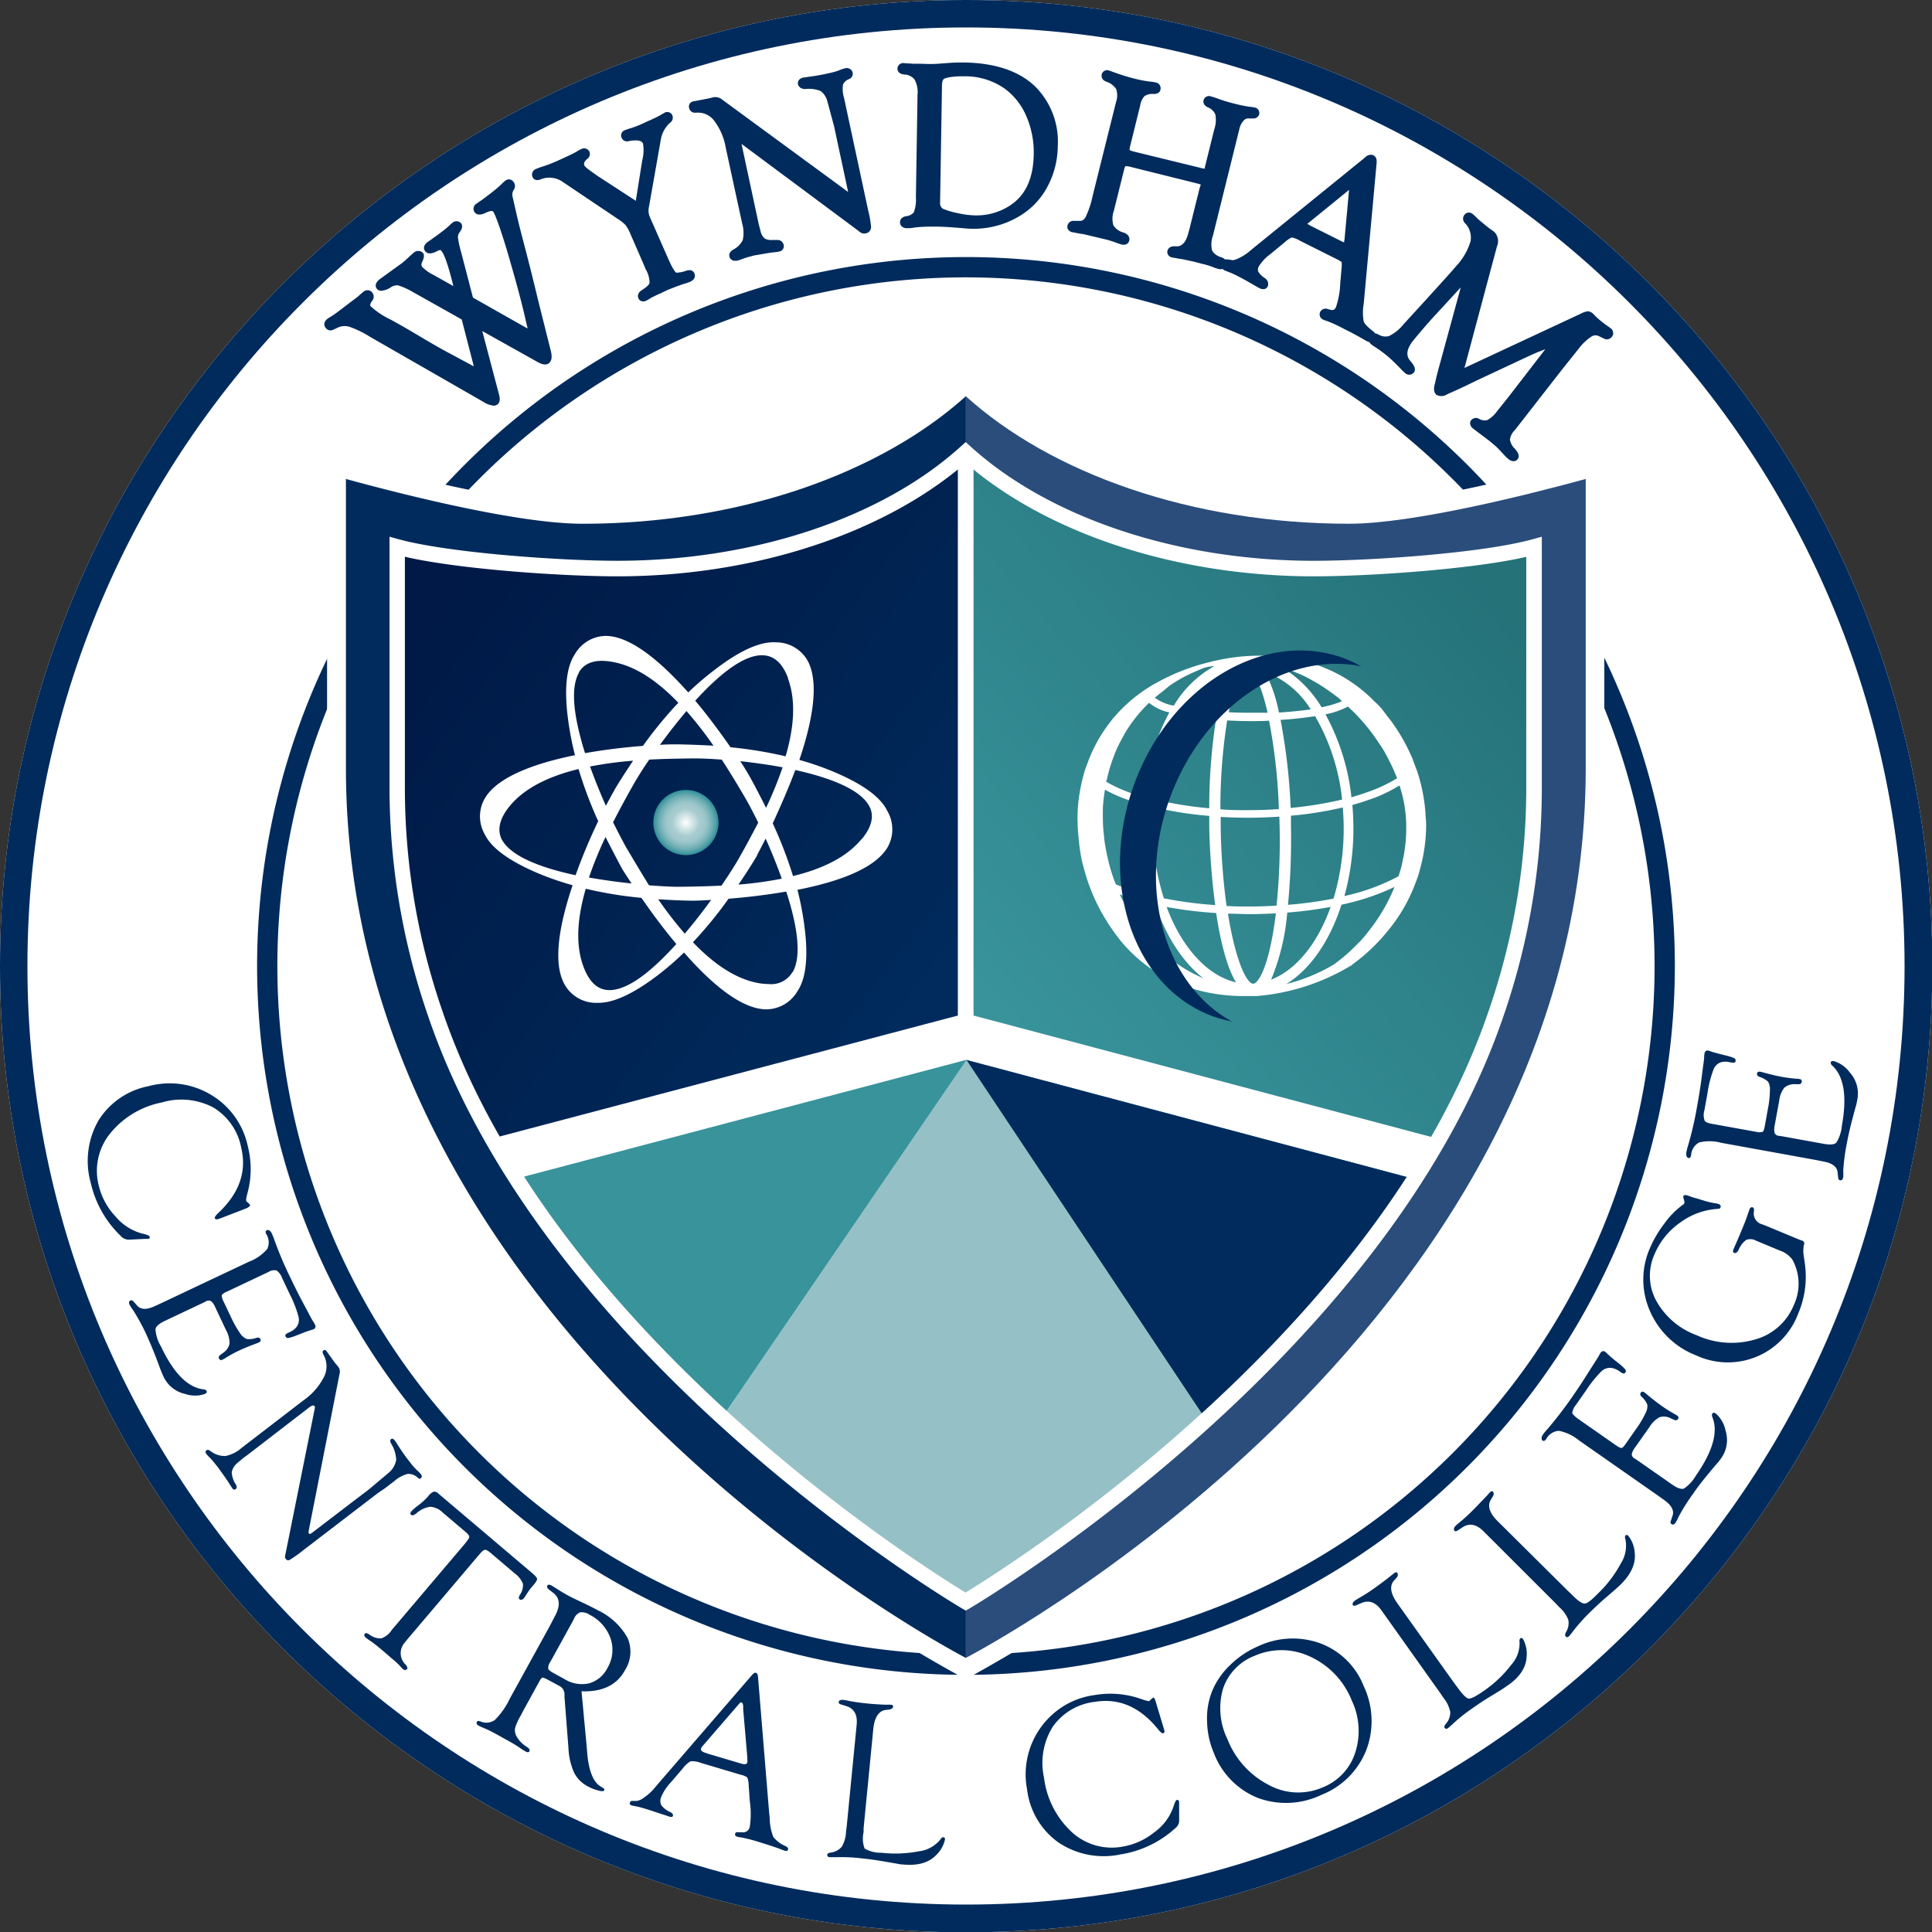
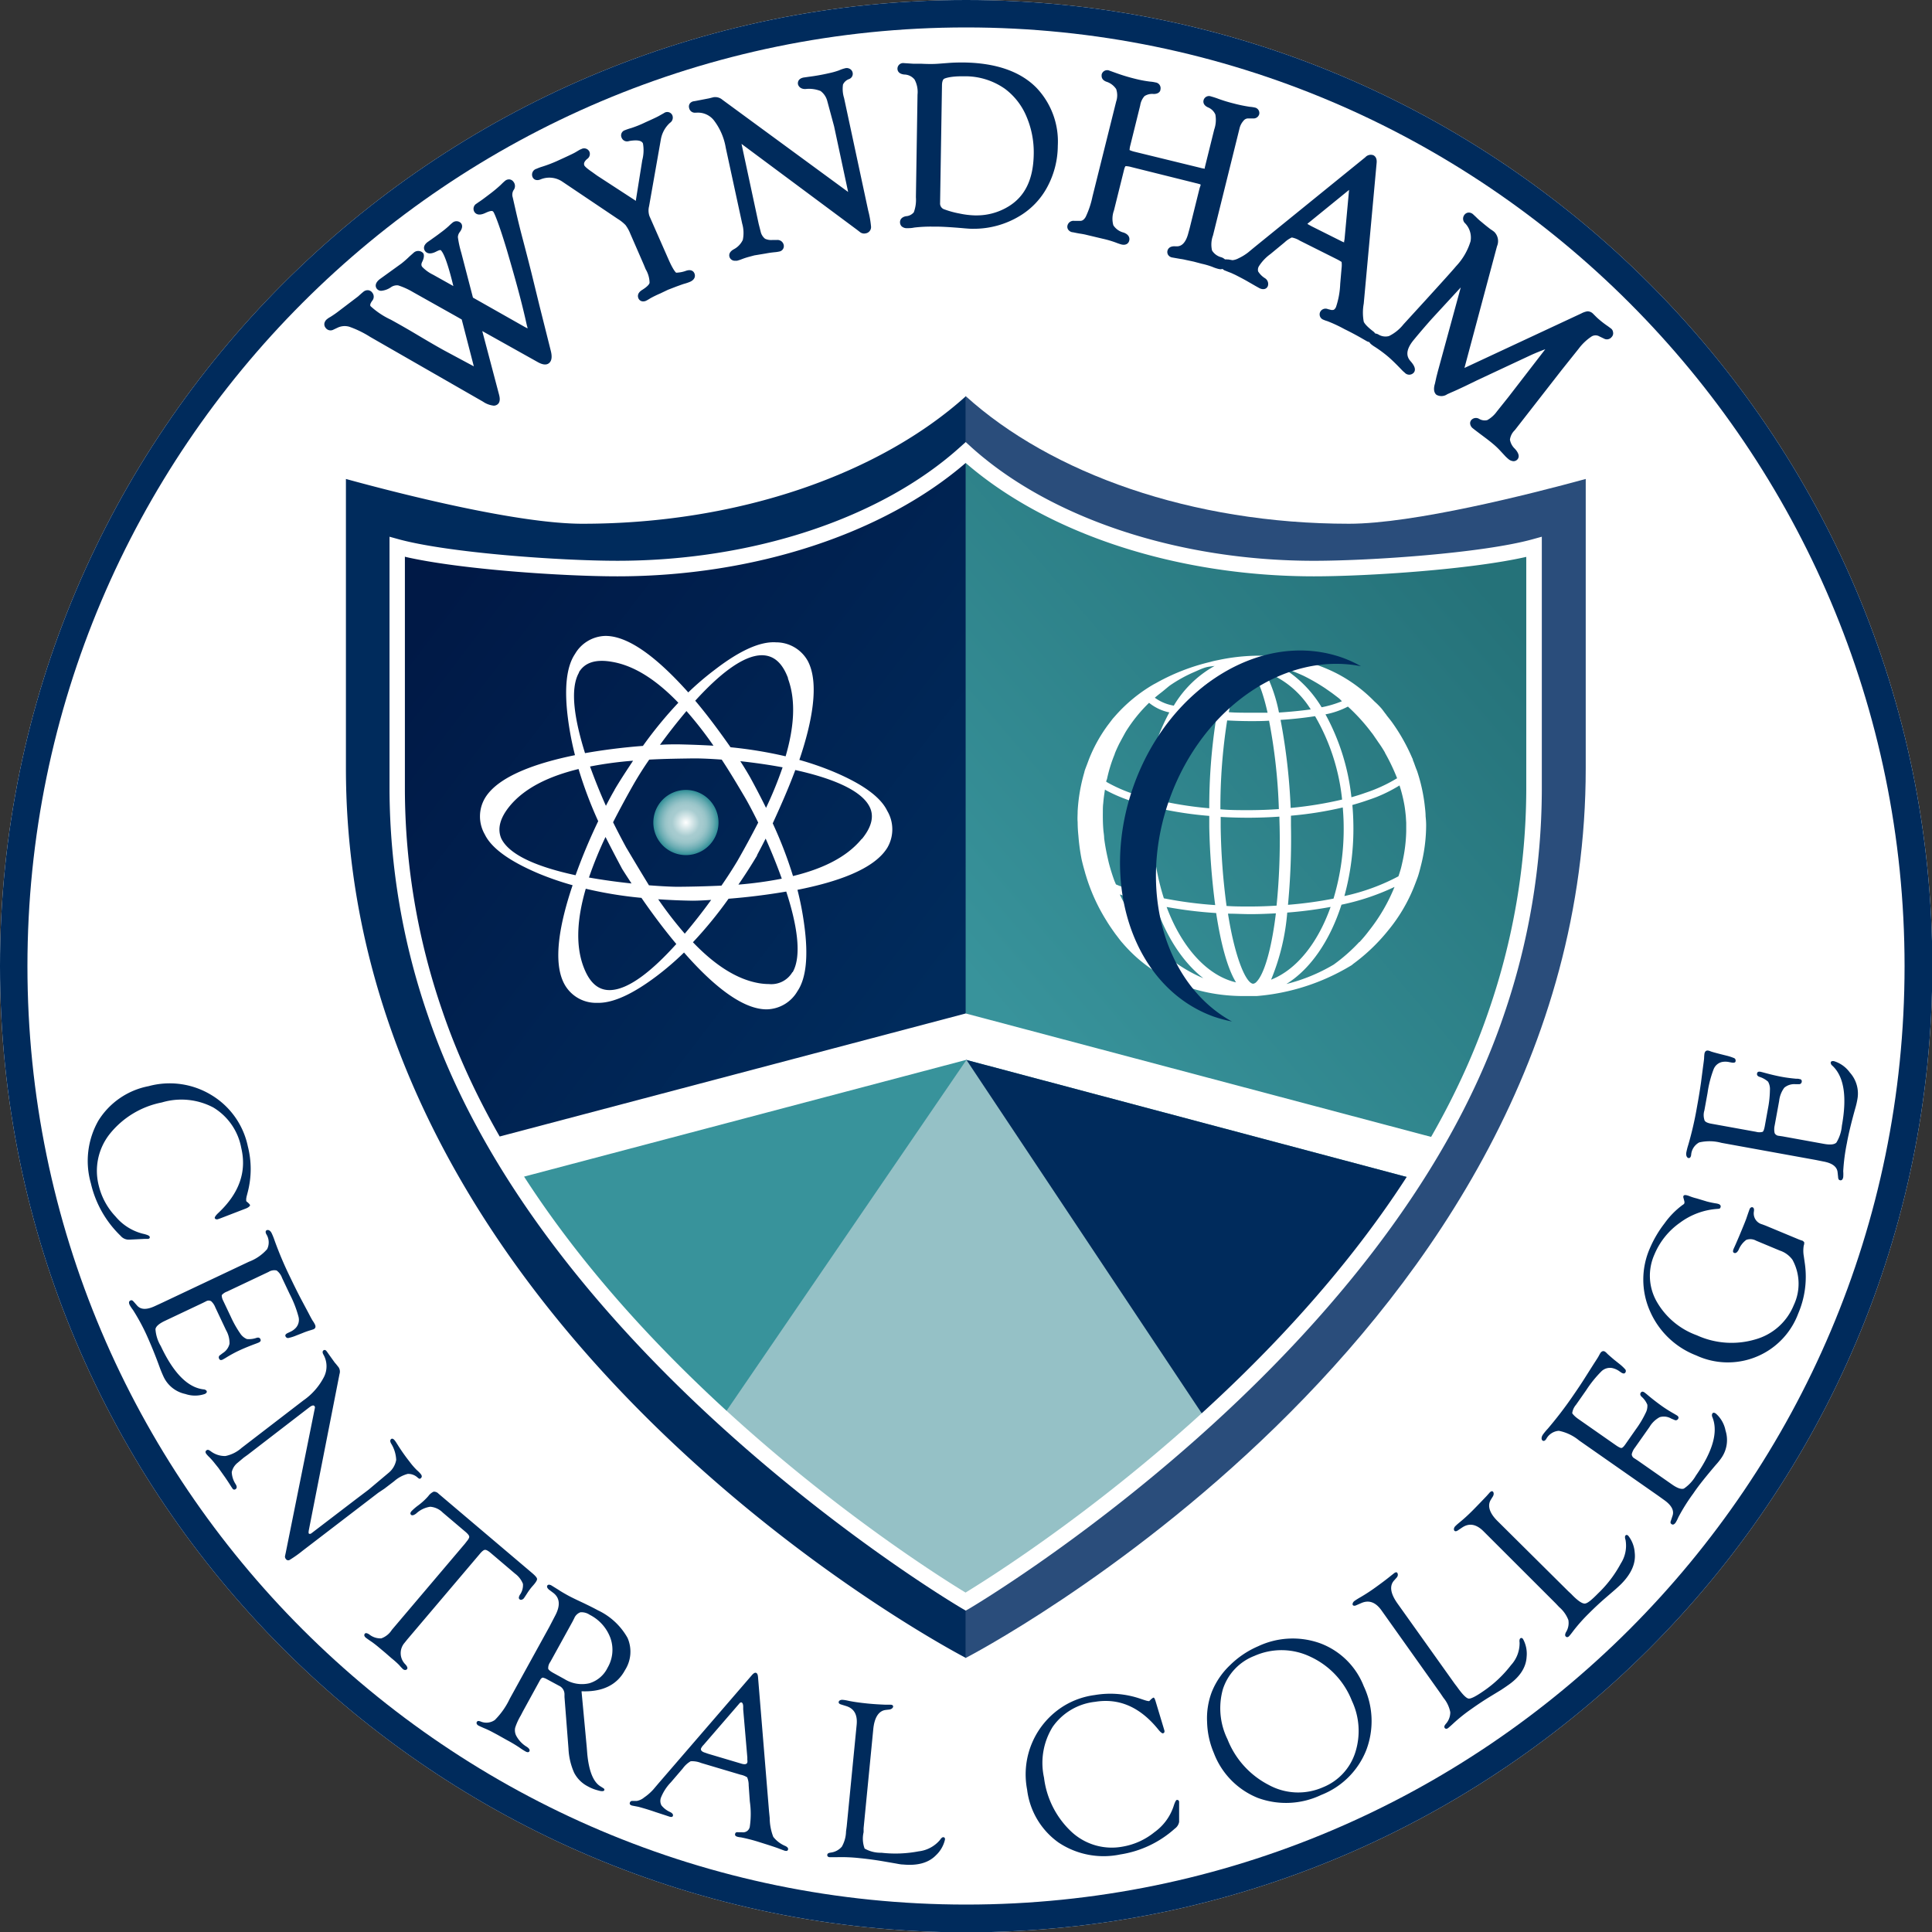
<svg xmlns="http://www.w3.org/2000/svg" width="140" height="140" fill="none">
  <rect width="100%" height="100%" fill="#333333" stroke="none" />
  <g clip-path="url(#clip0_7363_248)">
    <path d="M70.012 140.024C31.402 140.024 0 108.597 0 70.012S31.403 0 70.012 0c38.61 0 70.012 31.403 70.012 70.012 0 38.61-31.427 70.012-70.012 70.012z" fill="#fff" />
    <path d="M70.012 140.024C31.402 140.024 0 108.597 0 70.012S31.403 0 70.012 0c38.61 0 70.012 31.403 70.012 70.012 0 38.61-31.427 70.012-70.012 70.012zm0-138.036C32.5 1.988 1.988 32.499 1.988 70.012c0 37.513 30.511 68 68.024 68 37.513 0 68-30.511 68-68 0-37.488-30.511-68.024-68-68.024z" fill="#002B5C" />
-     <path d="M70.012 121.366a51.37 51.37 0 01-36.337-87.692 51.368 51.368 0 0187.691 36.338 51.405 51.405 0 01-51.354 51.354zm0-101.268a49.899 49.899 0 1049.885 49.914 49.936 49.936 0 00-49.885-49.914z" fill="#002B5C" />
    <path d="M69.978 121.66l-.622-.318a105.461 105.461 0 01-22.786-16.985C31.608 89.763 23.701 72.921 23.701 55.662V32.945l1.7.46c3.524.98 12.24 3.202 16.802 3.202 10.659 0 20.705-3.324 26.87-8.9l.905-.818.9.817c6.165 5.587 16.211 8.901 26.875 8.901 4.578 0 13.273-2.237 16.798-3.202l1.704-.46v22.717c0 14.84-5.621 28.999-16.7 42.081a105.67 105.67 0 01-28.96 23.599l-.617.318zM26.404 36.47v19.202c0 20.867 11.995 36.95 22.056 46.766a106.475 106.475 0 0021.542 16.186c3.011-1.669 16.441-9.513 27.53-22.61 10.654-12.587 16.059-26.158 16.059-40.342V36.46c-4.67 1.224-11.628 2.84-15.809 2.84-10.815 0-21.087-3.275-27.775-8.813-6.692 5.538-16.964 8.813-27.774 8.813-4.216 0-11.168-1.601-15.839-2.84l.01.01z" fill="#fff" />
    <path d="M39.094 22.159l-.582-2.38c-.123-.49-.324-1.282-.593-2.306a60.757 60.757 0 01-.524-2.11l-.24-1.057a.65.65 0 01.054-.519.49.49 0 000-.612.405.405 0 00-.328-.177.46.46 0 00-.274.099 3.99 3.99 0 00-.308.288 10.04 10.04 0 01-.843.7c-.347.265-.602.456-.788.573l-.137.098a.43.43 0 00-.132.632c.147.186.401.22.773.044.49-.23.54-.127.583-.074.044.054.333.632.98 2.781.489 1.675.979 3.383 1.36 5.068.054.244.093.416.118.49.024.073 0 .073.024.102-.083-.04-.2-.098-.357-.19l-3.608-2.043-.847-3.255a7.385 7.385 0 01-.245-1.126.646.646 0 01.132-.363c.245-.323.186-.533.098-.646a.446.446 0 00-.607-.049 3.477 3.477 0 00-.274.245 6.714 6.714 0 01-.603.49c-.25.195-.49.357-.67.489l-.274.191c-.392.303-.235.578-.177.656.157.196.421.225.789.04.367-.187.347-.113.416-.025.156.205.43.813.842 2.516l-1.469-.822a2.76 2.76 0 01-.783-.563c-.06-.079-.103-.181 0-.382.102-.2.176-.49.054-.632a.49.49 0 00-.696 0l-.288.255c-.183.18-.376.35-.578.509l-1.567 1.131c-.411.318-.299.583-.235.676a.392.392 0 00.343.171 1.47 1.47 0 00.7-.26.758.758 0 01.519-.132c.378.122.74.286 1.082.49l3.148 1.767.377.216.876 3.393-.377-.201-1.723-.925c-.353-.191-.98-.549-1.9-1.097a60.694 60.694 0 00-2.012-1.156 5.79 5.79 0 01-1.469-.979c-.073-.098.025-.269.128-.406a.456.456 0 000-.568.421.421 0 00-.343-.186.49.49 0 00-.304.113c-.049.039-.186.156-.391.342l-1.366 1.038c-.21.164-.43.316-.656.456a1.178 1.178 0 00-.201.132.533.533 0 00-.206.284.407.407 0 00.084.367.435.435 0 00.563.127l.313-.147c.262-.121.56-.144.837-.063a7.342 7.342 0 011.508.734l8.181 4.695c.23.16.496.258.774.29a.45.45 0 00.26-.08c.273-.185.16-.592.127-.724l-1.215-4.602 4.035 2.257c.357.196.612.21.788.078.264-.2.215-.592.152-.866l-.828-3.3zm10.63-2.541a2.182 2.182 0 01-.632.137.226.226 0 01-.103 0s-.171-.117-.519-.896l-1.405-3.192a1.243 1.243 0 01-.03-.724l.853-4.838a2.11 2.11 0 01.66-1.204.45.45 0 00.172-.548.402.402 0 00-.607-.157l-.392.22c-.122.069-.445.22-.95.446a7.93 7.93 0 01-1.038.42 4.137 4.137 0 00-.45.153.392.392 0 00-.24.538.422.422 0 00.534.25c.16-.032.325-.048.49-.049.425 0 .489.162.523.215.073.405.056.822-.049 1.22l-.46 2.883v.064l-2.806-1.826-.381-.274c-.49-.333-.554-.46-.558-.49-.005-.03-.089-.191.21-.446a.436.436 0 00.166-.528.423.423 0 00-.607-.177c-.049 0-.186.093-.406.22-.132.079-.49.25-1.376.652a9.8 9.8 0 01-1.023.387 3.566 3.566 0 00-.421.156.44.44 0 00-.289.598c.093.21.323.289.607.161a1.677 1.677 0 011.528.157l4.034 2.712c.207.126.398.277.568.45.14.19.256.398.343.617l.979 2.248.137.333c.178.296.276.633.284.979 0 .064-.088.245-.544.529-.372.235-.308.49-.264.602a.368.368 0 00.343.225.49.49 0 00.215-.049 3.16 3.16 0 00.304-.176c.232-.128.47-.244.715-.348l.563-.269.607-.235c.245-.088.43-.157.558-.196a3.36 3.36 0 00.435-.147c.363-.161.402-.426.314-.622-.088-.195-.294-.279-.593-.18zM61.165 7.104a2.209 2.209 0 01-.078-.98.773.773 0 01.445-.396.406.406 0 00.03-.747.44.44 0 00-.333-.031 2.45 2.45 0 00-.426.147 5.383 5.383 0 01-.749.21 14.81 14.81 0 01-1.469.26l-.367.053c-.45.098-.406.431-.392.49.015.059.108.343.53.343.374-.046.754.003 1.105.142.244.182.417.443.49.74l.49 1.815 1.018 4.76-9.102-6.674a.803.803 0 00-.656-.19l-.308.078-.98.19-.151.025a.435.435 0 00-.27.157.386.386 0 00-.053.337.421.421 0 00.455.333h.064a1.469 1.469 0 011.273.554c.446.583.741 1.268.861 1.992l1.19 5.494c.111.383.126.788.044 1.18-.142.298-.38.54-.675.69-.314.186-.333.392-.29.538a.401.401 0 00.402.28h.142c.11-.028.218-.062.323-.103.186-.073.376-.135.568-.186l.363-.098.832-.138c.23-.044.462-.077.695-.097.092-.01.184-.024.274-.044a.397.397 0 00.328-.49.456.456 0 00-.49-.348h-.323a1.062 1.062 0 01-.533-.088.906.906 0 01-.323-.524l-.142-.553-1.244-5.797 8.377 6.228.24.186a.49.49 0 00.377.069.46.46 0 00.392-.49 7.104 7.104 0 00-.206-1.165l-1.748-8.152zm8.72-2.575h-.26c-.303 0-.587.01-.852.03l-.768.058c-.304.024-.725.03-1.273 0h-.563l-.68-.044a.41.41 0 00-.456.401c0 .113.044.377.49.426a.98.98 0 01.749.363c.18.334.254.714.215 1.091l-.117 7.437c.028.371-.023.743-.152 1.092a.792.792 0 01-.568.284c-.387.079-.431.323-.431.421a.423.423 0 00.113.309.563.563 0 00.426.137c.122 0 .288 0 .49-.044.414-.048.83-.071 1.248-.069h.254c.544 0 1.18.044 1.905.103.367.034.626.054.773.054h.118a6.408 6.408 0 003.349-.93 5.434 5.434 0 002.007-2.12 6.366 6.366 0 00.75-2.967 5.641 5.641 0 00-1.543-4.196c-1.15-1.175-2.908-1.797-5.224-1.836zm-1.763 10.183l.137-8.494c0-.348.088-.45.128-.49.039-.039.406-.2 1.331-.2h.177a4.99 4.99 0 012.937.915 4.818 4.818 0 011.533 1.959 6.59 6.59 0 01.543 2.78c-.03 1.822-.636 3.065-1.856 3.795a4.407 4.407 0 01-2.33.631h-.088a6.158 6.158 0 01-1.111-.137 6.495 6.495 0 01-1.073-.293.446.446 0 01-.328-.466zm48.764 9.352a.38.38 0 00-.176-.28l-.196-.146a6.601 6.601 0 01-.641-.49c-.079-.064-.137-.122-.181-.162l-.275-.274a.562.562 0 00-.391-.152c-.153.027-.3.078-.436.152l-8.323 3.883-.147.068 2.306-8.622.054-.2a.942.942 0 00-.201-1.038 2.754 2.754 0 00-.269-.191 15 15 0 01-.651-.524 4.2 4.2 0 01-.402-.362l-.215-.201a.491.491 0 00-.304-.123.407.407 0 00-.318.162.454.454 0 00.059.627 1.497 1.497 0 01.382 1.297 4.562 4.562 0 01-1.048 1.802c-.289.348-1.009 1.14-2.198 2.448l-1.611 1.762c-.284.359-.643.65-1.053.852a.978.978 0 01-.773-.117.59.59 0 00-.226-.069.637.637 0 00-.161-.166c-.49-.377-.637-.598-.67-.695a3.608 3.608 0 010-1.298l.934-10.193c.035-.353-.103-.49-.23-.563a.538.538 0 00-.592.147l-8.044 6.526-.45.372a3.611 3.611 0 01-.691.421c-.135.074-.283.12-.436.137L89 18.8h-.088a.457.457 0 00-.142 0 .79.79 0 00-.26-.156 1.111 1.111 0 01-.68-.49 1.9 1.9 0 01.068-1.092l1.92-7.745c.047-.209.147-.403.288-.563a.426.426 0 01.314-.172h.372a.426.426 0 00.455-.303.405.405 0 00-.338-.49 2.38 2.38 0 00-.338-.049 10.83 10.83 0 01-1.18-.244c-.366-.09-.727-.2-1.082-.328a6.072 6.072 0 00-.558-.182.406.406 0 00-.528.25c-.035.108-.069.367.308.543a.98.98 0 01.539.52 2.14 2.14 0 01-.084 1.091l-.68 2.742v.088a1.342 1.342 0 01-.304-.054l-4.749-1.16a2.026 2.026 0 01-.401-.132c.007-.126.028-.251.063-.372l.71-2.87c.037-.249.145-.482.314-.67.197-.123.43-.177.66-.152.368 0 .49-.2.49-.318a.42.42 0 00-.367-.52 2.29 2.29 0 00-.377-.058 8.51 8.51 0 01-1.053-.196 13.64 13.64 0 01-1.415-.426l-.49-.176a.411.411 0 00-.557.284c0 .083-.06.367.338.519.292.09.544.28.714.534.1.293.1.612 0 .905l-1.718 6.89c-.104.507-.268 1-.49 1.468-.147.254-.289.289-.396.289h-.431a.446.446 0 00-.49.323.373.373 0 00.04.299.462.462 0 00.303.2c.064 0 .24.05.534.098.2.03.362.059.49.093l1.194.284c.314.07.623.16.925.27.135.054.272.101.411.141.309.079.53-.049.578-.298.025-.118.03-.402-.411-.563a1.233 1.233 0 01-.744-.529 1.743 1.743 0 01.044-1.072l.73-2.938c.058-.235.112-.284.126-.274.133.006.265.027.392.064l4.715 1.175c.166.039.255.068.299.083.044.015 0 .122-.05.255l-.729 2.937-.088.318c-.245.98-.705.98-.857.98h-.068c-.436-.04-.549.19-.583.288a.397.397 0 00.034.323.435.435 0 00.3.196l.587.103c.125.016.25.039.372.069l.597.127.592.157c.257.055.508.129.754.22.144.063.293.114.446.152a.674.674 0 00.162.024.4.4 0 00.137-.024.628.628 0 00.166.117c.024 0 .176.074.45.172l.319.147c.303.156.568.293.793.42l.69.397.255.142c.284.142.519.064.607-.142a.489.489 0 00-.21-.582 1.529 1.529 0 01-.49-.49.49.49 0 01.068-.392c.217-.335.495-.627.818-.861l1.028-.848a1.96 1.96 0 01.524-.357 1.7 1.7 0 01.583.23l2.668 1.337c.274.137.347.21.357.196.02.152.02.307 0 .46l-.098 1.13a5.964 5.964 0 01-.308 1.695c-.103.205-.196.205-.24.205h-.098l-.25-.063a.436.436 0 00-.548.19.412.412 0 00.225.579c.092.04.187.075.284.102.429.167.846.361 1.249.583a20.29 20.29 0 011.331.71l.29.166a.677.677 0 00.175.06.58.58 0 00.162.18c.076.062.156.117.24.167.313.202.614.423.901.66.254.211.597.54 1.018.98.076.083.158.16.245.23a.437.437 0 00.651 0c.24-.284-.088-.67-.23-.832-.235-.265-.46-.72.25-1.567a51.992 51.992 0 011.307-1.523l2.081-2.257-1.665 6.1-.098.383-.108.49c-.044.141-.166.577.108.807a.735.735 0 00.784-.04l.303-.136c.26-.108.583-.26.979-.446l.886-.43 2.385-1.117 1.571-.734a16.9 16.9 0 01.98-.397l-2.674 3.466-.837 1.048c-.183.256-.42.469-.695.622a.785.785 0 01-.583-.088.45.45 0 00-.568.078.355.355 0 00-.072.125c-.016.047-.021.096-.016.144a.492.492 0 00.206.343c.068.059.333.26.803.612.289.215.489.372.626.49.173.142.336.294.49.455l.455.49c.064.058.118.112.167.151a.643.643 0 00.396.177.384.384 0 00.289-.133c.24-.283-.088-.656-.196-.773a1.175 1.175 0 01-.352-.656 1.16 1.16 0 01.352-.686l3.398-4.362 1.239-1.552a3.76 3.76 0 01.935-.881.554.554 0 01.558 0l.328.157a.437.437 0 00.553-.103.396.396 0 00.108-.367zM97.43 17.34l-.03.157v.069l-.142-.06-2.218-1.11-.205-.113-.098-.059a1.45 1.45 0 01.132-.113l2.889-2.35-.328 3.58zM17.826 87.57l-1.865.719-.196.068h-.098a.157.157 0 01-.108-.097c0-.064.069-.187.27-.373 1.508-1.42 2.06-2.986 1.654-4.7a4.336 4.336 0 00-2.031-2.937 4.955 4.955 0 00-3.721-.363 6.41 6.41 0 00-3.785 2.292 4.304 4.304 0 00-.783 3.76 4.93 4.93 0 001.21 2.213 3.78 3.78 0 001.958 1.243c.326.072.497.146.514.22.024.084 0 .138-.123.162h-.279l-1.028.05h-.152a.763.763 0 01-.524-.275 7.677 7.677 0 01-2.154-3.804 5.905 5.905 0 01.539-4.534 5.498 5.498 0 013.647-2.507 5.812 5.812 0 014.553.647 5.698 5.698 0 012.634 3.71 6.641 6.641 0 010 3.296l-.093.362-.024.142v.147c0 .03.034.064.093.108s.176.166.186.21c.01.044-.098.167-.294.24zm1.64 4.596l-3.01 1.425a.887.887 0 00-.387.26c0 .068 0 .205.112.42l.544 1.146c.189.42.415.82.675 1.2.118.185.288.33.49.416.242.021.486-.01.715-.093.137-.034.225 0 .269.108.044.107 0 .176-.132.24l-.172.068c-.49.181-.95.367-1.346.558a9.588 9.588 0 00-.881.49l-.206.117c-.127.059-.21.04-.254-.058a.19.19 0 01.073-.27l.186-.142a1.089 1.089 0 00.49-.68 1.89 1.89 0 00-.25-.98l-.779-1.65a1.17 1.17 0 00-.303-.45.362.362 0 00-.357 0l-.245.123-2.752 1.302c-.42.2-.651.401-.68.602.03.433.162.853.386 1.224.92 1.959 1.954 3.005 3.1 3.138a.29.29 0 01.215.103c.049.093 0 .167-.127.23a2.183 2.183 0 01-1.41 0 2.255 2.255 0 01-1.587-1.273 9.475 9.475 0 01-.25-.597 33.197 33.197 0 00-.979-2.423 14.789 14.789 0 00-.979-1.797 2.858 2.858 0 01-.24-.363c-.073-.161-.058-.264.05-.318.107-.054.17 0 .269.113l.215.245c.27.313.7.323 1.297.044l.49-.226 6.316-2.986a3.3 3.3 0 001.327-.916 1.107 1.107 0 00-.064-1.087c-.069-.146-.059-.24.034-.284.093-.044.26 0 .367.24.075.16.14.323.196.49.326.906.702 1.794 1.126 2.659.29.607.554 1.14.794 1.596l.553 1.038c.147.288.245.46.284.523a2 2 0 01.171.284c.078.162.044.28-.098.348l-.18.059a5.684 5.684 0 00-.628.22l-.45.176a3.2 3.2 0 01-.578.181.191.191 0 01-.19-.112c-.055-.093 0-.176.151-.25l.196-.093c.157-.07.297-.174.411-.303a.867.867 0 00.176-.789 8.062 8.062 0 00-.636-1.635l-.553-1.17a1.146 1.146 0 00-.397-.543.774.774 0 00-.578.102zm7.951 16.001l-5.488 4.205a8.578 8.578 0 01-.925.656.216.216 0 01-.077.033.214.214 0 01-.084-.001.198.198 0 01-.077-.034.201.201 0 01-.056-.061.27.27 0 01-.059-.196l.059-.274 2.085-10.36.025-.123a.153.153 0 00-.004-.064.152.152 0 00-.03-.058c-.064-.083-.191-.049-.387.103l-4.45 3.427-.28.201-.45.377c-.216.17-.367.411-.426.68.015.315.115.619.289.881.093.157.093.27 0 .343a.156.156 0 01-.127.038.158.158 0 01-.063-.026.161.161 0 01-.045-.051c-.044-.064-.093-.132-.137-.206a18.458 18.458 0 00-.397-.602l-.49-.69-.249-.309a4.89 4.89 0 00-.402-.46 2.219 2.219 0 01-.21-.225c-.088-.113-.093-.206 0-.274.093-.069.162-.034.299.059.308.237.688.362 1.077.352.437-.09.842-.294 1.175-.592l4.46-3.428a4.682 4.682 0 001.513-1.728 1.713 1.713 0 00-.054-1.61c-.073-.133-.069-.23 0-.29.069-.058.157-.048.23.05.029.034.055.07.078.107l.196.274.323.45.088.099.191.24a.574.574 0 01.064.49l-2.213 11.26c-.034.176-.039.279 0 .304.04.024.098.029.176-.025l3.246-2.482.887-.671 1.468-1.234a1.56 1.56 0 00.544-.93 2.45 2.45 0 00-.372-1.195c-.079-.146-.074-.249 0-.313.073-.064.166-.029.264.093s.108.157.196.289c.27.434.564.852.881 1.253.162.22.34.426.534.617.104.087.199.184.284.289.088.113.088.211 0 .289-.088.078-.127.039-.225-.034a.995.995 0 00-.73-.275 2.42 2.42 0 00-.979.529l-.705.539-.44.294zm9.905 5.865l-1.768-1.503c-.186-.157-.323-.23-.41-.22-.094 0-.226.112-.392.313l-5.24 6.179-.2.249a1.143 1.143 0 00.083 1.577c.128.152.157.259.098.328-.059.068-.171.088-.289 0a3.367 3.367 0 01-.279-.299 6.76 6.76 0 00-.548-.489l-.455-.397-.49-.411a7.866 7.866 0 00-.465-.363 11.59 11.59 0 01-.455-.318c-.121-.107-.146-.205-.074-.294.054-.068.162-.048.314.049.248.201.562.304.88.289a1.51 1.51 0 00.764-.617l5.298-6.247.132-.171c.127-.152.186-.265.176-.343-.01-.078-.093-.186-.25-.323l-1.669-1.415a1.43 1.43 0 00-.91-.421 1.9 1.9 0 00-1.014.49c-.176.132-.299.161-.372.093-.073-.069-.059-.157.034-.265a3.78 3.78 0 01.49-.421 4.71 4.71 0 00.724-.666.983.983 0 01.387-.323.448.448 0 01.357.147l6.781 5.748c.23.196.353.338.358.431.005.093-.098.259-.304.489-.158.177-.3.367-.426.568-.102.157-.176.27-.225.338-.049.069-.2.162-.299.088-.097-.073-.078-.166 0-.323a1.2 1.2 0 00.23-.808 1.696 1.696 0 00-.572-.739zm4.818 8.524l.377 4.039.039.49c.117 1.243.43 2.022.93 2.345l.225.142c.083.049.108.107.069.171-.04.064-.191.074-.431 0a3.041 3.041 0 01-.764-.303 2.295 2.295 0 01-.98-.98 4.82 4.82 0 01-.41-1.747l-.29-3.741v-.211a.679.679 0 00-.4-.607l-.98-.528-.176-.059c-.074 0-.147.064-.216.181l-1.243 2.267-.152.294a4.341 4.341 0 00-.406.886.877.877 0 00.068.568c.18.344.453.631.788.827.162.113.22.22.177.309-.044.088-.147.102-.314 0a4.483 4.483 0 01-.41-.265 10.497 10.497 0 00-.902-.538l-.69-.387-.377-.201a6.362 6.362 0 00-.617-.289c-.196-.088-.333-.147-.406-.191-.074-.044-.152-.147-.098-.244.054-.098.127-.084.26-.045a1.066 1.066 0 001.047-.102c.447-.448.813-.97 1.082-1.543l2.864-5.199.397-.764c.416-.754.382-1.317-.093-1.694l-.314-.235c-.137-.112-.18-.215-.137-.299.044-.083.162-.102.328 0l.49.304c.166.113.377.235.631.377.255.142.608.313 1.166.573.396.191.744.362 1.038.524a4.814 4.814 0 012.164 2.007 2.48 2.48 0 01-.181 2.331c-.583 1.086-1.64 1.596-3.154 1.537zm-2.042-1.327l.818.45a2.373 2.373 0 001.782.299 2.15 2.15 0 001.331-1.131 2.566 2.566 0 00.21-2.134 3.072 3.072 0 00-1.507-1.699 1.059 1.059 0 00-.67-.182.763.763 0 00-.446.422l-.123.244-1.62 2.938a.744.744 0 00-.147.489c.024.074.152.182.372.304zm13.567 7.373l-2.865-.852a1.72 1.72 0 00-.754-.122 1.836 1.836 0 00-.568.519l-.866 1.009c-.301.311-.54.676-.705 1.077a.688.688 0 00.024.592c.173.214.395.382.647.49.146.078.21.166.186.259-.025.093-.108.113-.26.064l-.264-.088-.75-.245a17.5 17.5 0 00-1.228-.377l-.456-.088c-.141-.039-.195-.108-.166-.206a.169.169 0 01.068-.101.167.167 0 01.118-.031h.318c.2-.036.385-.124.539-.255.239-.163.457-.353.651-.567l.387-.456 6.761-7.833c.118-.137.216-.196.299-.172.083.025.132.123.147.294l.798 9.728.049.49c.003.47.09.936.26 1.376.232.294.537.524.885.666.152.078.216.166.181.264-.034.098-.122.108-.264.064l-.294-.108c-.264-.108-.749-.265-1.468-.49-.456-.148-.92-.269-1.39-.362a1.294 1.294 0 01-.256-.044c-.137-.039-.19-.113-.156-.22.034-.108.103-.118.245-.103h.26a.503.503 0 00.367-.094.489.489 0 00.19-.327 6.336 6.336 0 000-1.817l-.083-1.16a1.499 1.499 0 00-.108-.583 1.342 1.342 0 00-.48-.191zm.49-1.243l-.3-3.491v-.186c0-.186-.044-.294-.132-.323-.034 0-.088 0-.171.112l-2.56 2.962a.987.987 0 00-.192.265c-.039.137.06.24.304.313l.21.074 2.39.71c.26.083.411.053.45-.079a.487.487 0 000-.191v-.166zm8.425 5.121v.289c-.092.393-.066.805.074 1.184.37.211.792.316 1.219.304a8.94 8.94 0 002.702-.103 2.363 2.363 0 001.538-.822c.093-.142.176-.211.254-.201.078.01.123.068.108.176a2.24 2.24 0 01-.651 1.131c-.532.548-1.327.772-2.385.671-.176 0-.377-.049-.607-.088l-.881-.152a23.908 23.908 0 00-1.645-.22 12.12 12.12 0 00-1.704-.069h-.465c-.117 0-.2-.064-.19-.166.009-.103.087-.142.239-.167.317-.036.608-.19.818-.431.19-.338.295-.718.303-1.106l.05-.377.719-7.344c.073-.73-.181-1.185-.759-1.361l-.362-.113c-.133-.039-.191-.098-.181-.181.01-.083.107-.171.293-.157.186.015.299.044.49.084.367.073.783.127 1.248.176.465.049.98.078 1.376.093h.353c.132 0 .19.059.186.137-.005.078-.098.186-.265.211l-.293.034c-.49.073-.799.543-.882 1.4l-.7 7.168zm21.166-9.175l.577 1.914.059.201v.083a.16.16 0 01-.113.103c-.063 0-.18-.083-.347-.294-1.307-1.611-2.825-2.276-4.568-1.992a4.319 4.319 0 00-3.07 1.811 4.95 4.95 0 00-.631 3.682 6.437 6.437 0 002.012 3.946 4.29 4.29 0 003.692 1.053 4.98 4.98 0 002.296-1.043 3.774 3.774 0 001.38-1.851c.098-.313.181-.49.255-.49.073 0 .137.025.156.133v1.459a.76.76 0 01-.313.489 7.646 7.646 0 01-3.951 1.871 5.883 5.883 0 01-4.48-.867 5.517 5.517 0 01-2.272-3.834 5.828 5.828 0 012.691-6.079 5.708 5.708 0 012.205-.77 6.708 6.708 0 013.29.259l.353.118.137.039.147.025c.03 0 .064-.035.113-.089.049-.053.18-.161.225-.166.044-.005.098.088.157.289zm7.422-4.01a5.879 5.879 0 014.528-.205 5.428 5.428 0 013.129 3.104 5.917 5.917 0 01.176 4.636 5.756 5.756 0 01-3.256 3.236 5.915 5.915 0 01-4.602.216 5.669 5.669 0 01-3.182-3.251 6.115 6.115 0 01-.49-2.243 5.384 5.384 0 01.338-2.178 5.489 5.489 0 011.307-1.929 6.624 6.624 0 012.052-1.386zm-.275.7a3.86 3.86 0 00-2.276 2.404 5.098 5.098 0 00.333 3.638 6.31 6.31 0 002.986 3.305 4.45 4.45 0 003.917.176 4.04 4.04 0 002.355-2.526 5.118 5.118 0 00-.245-3.746 5.876 5.876 0 00-2.996-3.187 4.84 4.84 0 00-4.073-.064zm14.517 2.013l.176.23c.382.538.661.822.833.847.171.024.543-.167 1.116-.568a8.628 8.628 0 001.958-1.856 2.346 2.346 0 00.622-1.63c-.024-.167 0-.269.059-.314.059-.044.137-.029.196.064.211.393.3.839.254 1.283-.039.759-.489 1.469-1.361 2.061-.142.103-.313.216-.489.333l-.764.465c-.451.274-.911.578-1.386.916-.468.323-.913.68-1.331 1.067-.142.132-.26.235-.348.308-.088.074-.196.084-.255 0-.058-.083-.024-.166.074-.288.214-.234.332-.54.328-.857a2.322 2.322 0 00-.49-1.033l-.215-.319-4.279-6.022c-.425-.597-.914-.773-1.469-.528l-.348.151c-.122.059-.205.049-.254 0-.05-.048-.03-.205.122-.313.142-.099.29-.19.44-.274a13.22 13.22 0 001.058-.69c.382-.275.779-.568 1.097-.828l.279-.22c.108-.074.186-.083.23 0 .044.083.049.206-.058.328l-.196.22c-.333.387-.25.93.249 1.64l4.152 5.827zm8.235-6.698l.211.195c.465.49.788.7.979.696.191-.005.489-.25.979-.749a8.617 8.617 0 001.635-2.155 2.386 2.386 0 00.343-1.713c-.054-.157-.049-.265 0-.319.049-.053.127-.053.206.03.271.351.432.776.46 1.219.088.76-.238 1.516-.979 2.267-.123.122-.275.259-.451.416l-.675.583c-.397.342-.803.719-1.215 1.131-.407.399-.787.826-1.136 1.277-.112.152-.21.275-.288.363-.079.088-.177.112-.25.039-.074-.074-.054-.157 0-.294a1.26 1.26 0 00.186-.901 2.325 2.325 0 00-.661-.935l-.264-.279-5.224-5.219c-.519-.519-1.033-.612-1.538-.279l-.313.21c-.113.079-.201.084-.255.03-.053-.054-.068-.201.064-.333s.22-.201.392-.343c.289-.24.597-.524.925-.857a74.3 74.3 0 00.945-.979l.235-.264c.098-.093.171-.113.23-.054.059.059.078.196 0 .333l-.157.254c-.264.436-.093.98.519 1.572l5.097 5.058zm.71-12.495l2.727 1.905c.211.146.348.215.421.205.074-.01.171-.107.304-.303l.729-1.043c.272-.369.508-.762.705-1.175.103-.187.149-.4.132-.612a1.574 1.574 0 00-.43-.593c-.094-.102-.108-.2-.04-.288.069-.089.157-.084.275 0l.142.112c.406.348.793.642 1.15.896.274.191.558.367.847.529l.206.122c.112.079.137.162.078.25a.196.196 0 01-.274.068l-.216-.088a1.062 1.062 0 00-.842-.107c-.306.164-.562.41-.739.71l-1.048 1.488c-.115.143-.197.31-.24.49a.355.355 0 00.196.298l.225.147 2.497 1.743c.382.269.671.367.862.299.359-.244.657-.568.872-.945 1.233-1.766 1.628-3.183 1.184-4.25a.296.296 0 010-.235c.054-.088.142-.088.265 0 .36.32.604.751.695 1.224a2.267 2.267 0 01-.318 2.012 4.788 4.788 0 01-.397.49c-.68.803-1.224 1.469-1.615 2.051a13.71 13.71 0 00-1.087 1.729 2.914 2.914 0 01-.196.386c-.103.142-.201.182-.299.113-.098-.069-.088-.147-.034-.284l.103-.313c.137-.387-.069-.769-.607-1.151l-.436-.313-5.724-4a3.309 3.309 0 00-1.468-.7 1.112 1.112 0 00-.535.18 1.115 1.115 0 00-.381.417c-.093.132-.181.166-.264.108-.084-.059-.113-.23.029-.436.109-.149.226-.292.353-.426a28.407 28.407 0 001.733-2.252c.382-.553.715-1.043.979-1.469l.622-.98c.176-.268.284-.44.313-.489.029-.049.123-.23.162-.289.102-.147.225-.176.352-.088.051.04.099.084.142.133.054.053.22.2.49.43l.382.304c.159.123.306.26.44.411a.19.19 0 010 .225c-.055.088-.153.088-.293 0l-.177-.122c-.148-.1-.314-.17-.489-.206a.889.889 0 00-.769.235 8.364 8.364 0 00-1.106 1.371l-.74 1.058c-.15.172-.246.385-.274.612.059.088.186.235.426.406zm14.614-12.195l-1.713-.715a.862.862 0 00-.715-.059 1.693 1.693 0 00-.553.72c-.103.19-.206.264-.319.225-.112-.04-.107-.142-.034-.318l.137-.304.245-.568c.328-.783.514-1.243.553-1.376.123-.362.196-.567.221-.626.024-.059.117-.152.21-.113.093.04.118.132.093.304a.816.816 0 00.598.93l.249.093 2.448 1.018.255.088.093.094a.487.487 0 01-.03.244 2.243 2.243 0 000 .75l.089.626a6.776 6.776 0 01-.49 3.55 5.44 5.44 0 01-5.223 3.54 5.445 5.445 0 01-2.17-.505 6.003 6.003 0 01-3.354-3.221 5.636 5.636 0 010-4.549 8.198 8.198 0 011.058-1.797 5.916 5.916 0 011.317-1.341.317.317 0 00.117-.103.312.312 0 000-.171l-.063-.24a.186.186 0 010-.128c.039-.093.176-.088.416 0 .175.071.355.128.538.172l.745.225c.205.054.411.098.621.132.082.01.162.028.24.054.123.054.162.132.128.235-.035.103-.089.103-.201.113a5.132 5.132 0 00-2.737 1.003 5.307 5.307 0 00-1.851 2.301 3.786 3.786 0 00.133 3.36 5.496 5.496 0 002.937 2.496 6.057 6.057 0 004.24.299 4.229 4.229 0 002.786-2.483 3.62 3.62 0 00-.093-3.285 1.841 1.841 0 00-.921-.67zm-4.984-9.196l3.276.593a.862.862 0 00.465 0c.059-.034.112-.171.156-.406l.226-1.249c.09-.45.14-.907.147-1.366a1.08 1.08 0 00-.133-.612 1.716 1.716 0 00-.641-.357c-.127-.054-.181-.132-.157-.245.025-.113.108-.142.25-.118l.176.044c.514.142.979.255 1.42.333.328.06.661.098.979.128.108 0 .191 0 .235.024.137 0 .196.093.177.196a.193.193 0 01-.023.074.192.192 0 01-.193.102h-.235a1.117 1.117 0 00-.813.255 1.929 1.929 0 00-.372.955l-.328 1.791a1.28 1.28 0 000 .544.363.363 0 00.304.196l.269.039 2.992.543c.46.084.763.054.91-.093.225-.37.361-.787.397-1.219.385-2.124.153-3.577-.695-4.357a.295.295 0 01-.08-.093.3.3 0 01-.033-.118c0-.097.093-.137.24-.112.461.143.863.431 1.145.822.237.262.409.575.503.915.095.34.109.698.041 1.044a5.61 5.61 0 01-.147.626c-.284 1.014-.49 1.86-.612 2.541a14.043 14.043 0 00-.264 2.022c.011.144.011.288 0 .431-.03.172-.108.25-.221.23-.112-.02-.142-.098-.151-.244l-.035-.329c-.039-.406-.382-.67-1.033-.788l-.529-.107-6.854-1.244a3.286 3.286 0 00-1.616-.03 1.116 1.116 0 00-.582.921c-.03.157-.093.225-.191.21-.098-.014-.201-.161-.157-.406a4.74 4.74 0 01.137-.538c.265-.911.478-1.836.637-2.771.122-.661.215-1.244.289-1.758l.151-1.165c.045-.319.069-.52.074-.588.002-.111.011-.222.024-.333.035-.176.128-.254.284-.225.062.014.123.034.181.059.074.03.284.088.637.18l.49.123c.195.046.387.109.572.186a.19.19 0 01.079.088.19.19 0 01.014.118c0 .108-.107.142-.274.113l-.21-.04a1.297 1.297 0 00-.514 0 .862.862 0 00-.598.534 7.889 7.889 0 00-.435 1.704l-.231 1.273a1.128 1.128 0 000 .67c.015.133.191.23.48.284zM42.203 37.953c-4.675 0-13.101-2.139-17.136-3.245v20.954c0 41.303 44.93 64.48 44.93 64.48V28.705c-6.217 5.601-16.391 9.248-27.794 9.248z" fill="#002B5C" />
    <path d="M97.753 37.953c-11.403 0-21.582-3.647-27.775-9.248v91.437s44.93-23.177 44.93-64.48V34.708c-4.054 1.106-12.484 3.245-17.155 3.245z" fill="#2A4D7B" />
    <path d="M69.978 35.153v-2.35c-5.63 5.087-14.879 8.406-25.239 8.406-4.244 0-12.24-.558-15.95-1.567v17.64a49.383 49.383 0 002.247 14.615 74.843 74.843 0 004.984 11.119l33.958-9.577V35.153z" fill="url(#paint0_linear_7363_248)" />
    <path d="M69.978 73.44l33.689 9.91 4.754-9.91a49.949 49.949 0 002.742-16.157V39.657a84.043 84.043 0 01-15.951 1.567c-10.36 0-19.609-3.32-25.234-8.406v40.636-.014z" fill="url(#paint1_linear_7363_248)" />
    <path d="M69.978 73.44l-34.33 9.062.058.103c11.486 20.176 34.272 33.454 34.272 33.454s22.59-13.41 34.125-33.444l.063-.108-34.188-9.068z" fill="#fff" />
    <path d="M70.012 76.803L37.376 85.42a107.957 107.957 0 0012.881 15.437c6.854 6.736 19.775 15.241 19.775 15.241s11.672-7.153 20.005-15.545c8.2-8.264 12.455-15.119 12.455-15.119l-32.48-8.631z" fill="#38939B" />
    <path d="M70.012 76.803v39.123a97.297 97.297 0 0017.626-13.111 123.813 123.813 0 0014.864-17.376l-32.49-8.636z" fill="#002B5C" />
    <path d="M70.032 76.803l-17.763 25.983 5.675 4.915 12.088 8.411 11.687-8.23 5.718-4.935-17.405-26.144z" fill="#95C1C6" />
    <path d="M69.978 116.71l-.284-.167c-.304-.176-30.14-17.796-38.678-42.932a50.772 50.772 0 01-2.79-16.328v-18.39l.709.196c3.648.98 11.657 1.547 15.804 1.547 9.846 0 19.139-3.089 24.857-8.26l.382-.342.377.343c5.718 5.17 15.01 8.26 24.857 8.26 4.147 0 12.161-.554 15.804-1.548l.71-.196v18.39a50.669 50.669 0 01-2.771 16.328c-8.554 25.136-38.394 42.756-38.678 42.932l-.3.167zM29.34 40.333v16.95a49.495 49.495 0 002.713 15.965c7.975 23.437 34.844 40.289 37.914 42.155 3.065-1.866 29.939-18.727 37.909-42.155a49.504 49.504 0 002.723-15.965v-16.93c-3.981.91-11.427 1.41-15.388 1.41-9.905 0-19.29-3.065-25.234-8.216-5.949 5.131-15.334 8.216-25.239 8.216-3.956 0-11.407-.5-15.363-1.41l-.035-.02z" fill="#fff" />
    <path d="M64.289 58.751c-.49-1.013-1.812-1.958-3.917-2.84a21.874 21.874 0 00-2.448-.846c.92-2.708 1.469-5.547.612-7.168a2.625 2.625 0 00-2.296-1.351c-1.14-.079-2.62.587-4.406 1.958a21.103 21.103 0 00-1.959 1.67c-1.958-2.189-4.157-4.093-5.997-4.093a2.62 2.62 0 00-2.213 1.312c-.632.935-.798 2.555-.49 4.817.115.846.279 1.685.49 2.512-2.816.573-5.533 1.523-6.497 3.07a2.61 2.61 0 00-.04 2.668c.49 1.014 1.817 1.958 3.917 2.845.799.33 1.616.61 2.448.842-.915 2.712-1.468 5.527-.607 7.143a2.604 2.604 0 002.301 1.38h.181c1.102 0 2.527-.66 4.24-1.958a20.774 20.774 0 001.959-1.689c1.91 2.184 4.127 4.118 5.983 4.118a2.63 2.63 0 002.237-1.318c.632-.93.803-2.55.49-4.812a21.707 21.707 0 00-.49-2.531c2.806-.554 5.542-1.47 6.512-3.05a2.634 2.634 0 00-.01-2.679zm-18.884 2.713a54.508 54.508 0 01-.979-1.88 71.824 71.824 0 011.498-2.772 25.12 25.12 0 011.121-1.767c1.175-.064 2.272-.073 3.178-.088h.117c.49 0 1.19.03 1.959.088.646.98 1.204 1.93 1.664 2.707.24.407.588 1.058.98 1.856a69.014 69.014 0 01-1.518 2.796 32.728 32.728 0 01-1.146 1.772 78.643 78.643 0 01-3.153.083c-.49 0-1.21-.039-2.1-.107a199.78 199.78 0 01-1.62-2.693v.005zm8.94-5.16a23.98 23.98 0 00-.7-1.146c.98.107 2.022.25 3.065.445a27.912 27.912 0 01-1.2 2.938 58.136 58.136 0 00-1.165-2.238zm-5.175-2.365h-.142c-.303 0-.715 0-1.204.034a44.655 44.655 0 011.919-2.448 27.047 27.047 0 011.958 2.511 69.78 69.78 0 00-2.54-.097h.01zm-4.636 3.304c-.142.235-.363.637-.627 1.15a41.589 41.589 0 01-1.15-2.849c1.03-.2 2.071-.34 3.118-.42-.455.69-.906 1.365-1.351 2.12h.01zm.509 5.645c0 .025.279.456.72 1.131a44.758 44.758 0 01-3.085-.43 27.995 27.995 0 011.2-2.938c.382.749.758 1.478 1.165 2.237zm5.16 2.38s.529 0 1.332-.059a41.539 41.539 0 01-1.914 2.448 28.198 28.198 0 01-1.925-2.492c.838.054 1.66.093 2.527.103h-.02zm4.646-3.285s.265-.49.632-1.215c.402.896.808 1.89 1.17 2.904a27.86 27.86 0 01-3.143.43c.47-.68.916-1.375 1.361-2.12h-.02zm2.57 8.465a1.773 1.773 0 01-1.693.861 4.534 4.534 0 01-.695-.058c-1.753-.29-3.379-1.47-4.818-2.972a29.865 29.865 0 002.58-3.153 46.846 46.846 0 004.181-.52c.764 2.341 1.156 4.633.466 5.842h-.02zm5.02-9.655c-1.127 1.376-2.938 2.193-4.975 2.688a30.203 30.203 0 00-1.469-3.819c.49-1.072 1.111-2.448 1.635-3.863 2.507.553 4.764 1.41 5.386 2.668.343.686.142 1.47-.558 2.326h-.02zM57.091 49.15c.627 1.665.42 3.658-.162 5.655a30.838 30.838 0 00-3.99-.656c-.69-.98-1.576-2.208-2.56-3.373 1.654-1.817 3.427-3.295 4.837-3.295.857.01 1.473.548 1.894 1.67h-.02zm-15.148-.42c.42-.715 1.21-.98 2.389-.774 1.753.289 3.383 1.468 4.823 2.967a29.914 29.914 0 00-2.566 3.128 43.5 43.5 0 00-4.196.524c-.734-2.345-1.136-4.636-.43-5.846h-.02zm-5.009 9.684c1.131-1.376 2.967-2.194 4.99-2.688a29.99 29.99 0 001.424 3.78 40.95 40.95 0 00-1.64 3.916c-2.497-.538-4.764-1.376-5.386-2.668-.294-.695-.093-1.479.612-2.34zm5.351 11.647c-.626-1.66-.42-3.657.162-5.66 1.328.315 2.676.535 4.034.661.676.98 1.547 2.174 2.527 3.344-1.65 1.831-3.428 3.34-4.843 3.34-.837 0-1.454-.554-1.88-1.685z" fill="#fff" />
    <path d="M52.064 59.603a2.36 2.36 0 11-4.72 0 2.36 2.36 0 014.72 0z" fill="url(#paint2_radial_7363_248)" />
    <path d="M103.305 59.153c0-.265-.035-.524-.064-.793a12.305 12.305 0 00-.529-2.414c-.029-.093-.068-.186-.107-.28-.074-.2-.142-.405-.226-.601 0-.04 0-.074-.034-.108a13.737 13.737 0 00-1.469-2.614c-.117-.162-.254-.329-.382-.49l-.049-.074c-.122-.146-.225-.308-.352-.455a5.781 5.781 0 00-.49-.49 10.677 10.677 0 00-2.712-2.022 11.926 11.926 0 00-4.632-1.282h-.303a14.198 14.198 0 00-3.525.27l-.309.063c-.147.03-.284.063-.416.102a15.183 15.183 0 00-3.863 1.493c-.108.064-.225.118-.338.187a11.157 11.157 0 00-2.604 2.134l-.27.304-.372.49a10.907 10.907 0 00-1.35 2.448l-.109.293c-.073.201-.156.397-.22.598.127-.103.28-.21.43-.319a6.538 6.538 0 00-.43.324v.029c-.273.926-.438 1.88-.49 2.845 0 .264-.024.514 0 .778a9.843 9.843 0 00.054.98c.042.556.115 1.11.22 1.659.074.352.172.7.27 1.043.01.046.023.092.04.137a13.456 13.456 0 001.508 3.334c.2.333.425.651.66.98.162.2.313.425.49.62 2.36 2.767 5.694 3.918 9.067 3.854h.676a15.666 15.666 0 006.751-2.164l.074-.044a.575.575 0 00.141-.108c.944-.69 1.793-1.5 2.527-2.409a11.9 11.9 0 001.904-3.206c.093-.24.191-.49.27-.715.078-.225.161-.549.23-.828.243-.947.368-1.92.372-2.898 0-.215-.015-.43-.039-.651zm-22.439 4.935c-.039-.093-.083-.191-.122-.289a13.96 13.96 0 01-.367-1.165c-.05-.186-.088-.372-.132-.563a14.63 14.63 0 01-.235-1.337c0-.21-.044-.42-.06-.636-.033-.421-.038-.842-.033-1.259 0-.215 0-.425.029-.64.025-.329.073-.662.122-.98 0 0 .04 0 .035.024.411.223.836.42 1.273.588.269.103.553.205.847.303l.636.187c-.039.572-.059 1.15-.049 1.742a18.19 18.19 0 00.725 4.896 16.986 16.986 0 01-2.668-.871zm5.69-15.398c.25-.108.49-.225.749-.308.26-.084.49-.088.714-.128a7.936 7.936 0 00-2.962 2.88 3.236 3.236 0 01-1.375-.574c.156-.137.318-.264.49-.396.034-.03.068-.05.097-.078.167-.133.323-.27.49-.402a10.161 10.161 0 011.797-.994zm10.683 2.125c-.474.194-.966.34-1.47.436a8.498 8.498 0 00-2.859-2.88 13.038 13.038 0 011.567.608 14.34 14.34 0 011.552.896l.49.343c.156.117.323.244.49.372l.078.068.152.157zm-4.514 9.028a47.12 47.12 0 01-.22 5.782 29.8 29.8 0 01-1.89.064c-.642 0-1.166 0-1.734-.04a47.73 47.73 0 01-.426-5.723v-.73a32.898 32.898 0 004.255-.02c0 .227.01.442.014.667zm-1.91 11.442c-.49 0-1.302-1.738-1.831-5.077.538 0 1.087.034 1.65.034s1.229-.024 1.821-.059c-.318 2.64-.857 4.407-1.4 4.96a.407.407 0 01-.24.142zm-.24-12.578c-.73 0-1.469 0-2.14-.063a40.498 40.498 0 01.49-6.439c.622.035 1.214.05 1.714.05.396 0 .847 0 1.322-.03a40.28 40.28 0 01.71 6.404c-.666.049-1.371.073-2.096.078zm-.23-10.237h.073c.392.054.98 1.13 1.435 3.177h-1.195c-.572 0-1.111 0-1.615-.039.465-2.335 1.043-3.05 1.302-3.138zm2.448 3.696a27.553 27.553 0 002.502-.269 15.08 15.08 0 011.958 6.042 27.292 27.292 0 01-3.726.607 43.834 43.834 0 00-.73-6.365l-.004-.015zm-.118-.548a11.105 11.105 0 00-1.008-2.938 6.624 6.624 0 013.314 2.727c-.665.089-1.43.172-2.3.226l-.005-.015zm-3.578-2.938a10.28 10.28 0 00-.872 2.796.784.784 0 000 .113 21.812 21.812 0 01-2.374-.3 6.423 6.423 0 013.255-2.594l-.01-.015zm-.98 3.457a41.4 41.4 0 00-.49 6.433 26.339 26.339 0 01-4.014-.656 14.688 14.688 0 011.9-6.115c.863.17 1.736.287 2.614.353l-.01-.015zm-4.587 7.882c0-.519 0-1.033.04-1.537a26.61 26.61 0 004.058.641v.803a50.79 50.79 0 00.43 5.66 29.548 29.548 0 01-3.72-.49 17.31 17.31 0 01-.813-5.062l.005-.015zm4.597 6.145c.318 2.09.788 3.965 1.44 5.023-2.11-.49-3.946-2.56-5.029-5.464 1.187.217 2.385.365 3.59.44zm5.14-.035a29.569 29.569 0 003.154-.41c-.925 2.614-2.473 4.553-4.313 5.272a16.034 16.034 0 001.17-4.862h-.01zm.065-.563c.18-1.907.253-3.822.215-5.738v-.72a26.227 26.227 0 003.755-.597c.034.407.059.818.064 1.24a17.57 17.57 0 01-.734 5.365 29.3 29.3 0 01-3.29.45h-.01zm4.656-7.23c.323-.094.641-.187.94-.29.298-.102.582-.196.852-.303.544-.22 1.069-.484 1.571-.788a.204.204 0 01.064-.035c.16.491.282.994.367 1.503.039.235.064.49.088.705l.03.49v.631c-.017.73-.106 1.457-.265 2.17-.044.19-.083.386-.137.572l-.064.21c-.029.099-.063.197-.098.3a15.164 15.164 0 01-3.916 1.429c.463-1.693.682-3.444.65-5.2a18.05 18.05 0 00-.073-1.395h-.01zm2.369-3.79c.302.532.57 1.083.803 1.65.025.068.054.132.079.2l-.079.044c-.703.42-1.45.76-2.227 1.014-.319.117-.652.215-1.004.318a16.111 16.111 0 00-1.88-6.007 5.872 5.872 0 001.625-.563 13.513 13.513 0 011.694 1.86c.123.147.22.304.323.45.103.148.118.172.177.26.181.25.347.51.499.774h-.01zm-19.584.083c.098-.25.211-.49.329-.734l.2-.373c.088-.156.172-.318.27-.49a10.986 10.986 0 011.694-2.104c.426.346.93.584 1.468.695a15.942 15.942 0 00-1.826 6.15c-.235-.07-.49-.138-.695-.216a11.037 11.037 0 01-1.993-.872l-.044-.03c-.044-.029.025-.141.044-.215.132-.62.32-1.226.563-1.811h-.01zm3.036 13.997c-.24-.24-.49-.49-.705-.754a13.596 13.596 0 01-1.958-3.06c.84.31 1.7.558 2.575.745.778 2.306 2.002 4.186 3.48 5.331a10.8 10.8 0 01-3.368-2.262h-.024zm14.688-.362A12.537 12.537 0 0196.64 69.9a12.73 12.73 0 01-3.427 1.406c1.738-1.068 3.158-3.134 3.995-5.748a17.052 17.052 0 003.844-1.288 12.855 12.855 0 01-1.837 3.158 9.975 9.975 0 01-.7.837h-.02z" fill="#fff" />
    <path d="M84.778 57.821c2.41-6.62 8.392-10.624 13.846-9.542a8.868 8.868 0 00-1.273-.593c-5.777-2.1-12.582 2.008-15.177 9.18-2.595 7.173-.035 14.688 5.753 16.793.44.151.89.272 1.346.363-4.881-2.678-6.898-9.587-4.495-16.2z" fill="#002B5C" />
-     <path d="M70.546 33.234H69.41v41.332h1.136V33.234z" fill="#fff" />
  </g>
  <defs>
    <linearGradient id="paint0_linear_7363_248" x1="32.597" y1="42.35" x2="68.989" y2="70.095" gradientUnits="userSpaceOnUse">
      <stop stop-color="#001946" />
      <stop offset="1" stop-color="#002B5C" />
    </linearGradient>
    <linearGradient id="paint1_linear_7363_248" x1="70.996" y1="71.643" x2="106.575" y2="41.121" gradientUnits="userSpaceOnUse">
      <stop stop-color="#38939B" />
      <stop offset="1" stop-color="#257279" />
    </linearGradient>
    <radialGradient id="paint2_radial_7363_248" cx="0" cy="0" r="1" gradientUnits="userSpaceOnUse" gradientTransform="translate(49.704 59.603) scale(2.36)">
      <stop stop-color="#fff" />
      <stop offset=".42" stop-color="#A8CCD0" />
      <stop offset=".52" stop-color="#A4CACE" />
      <stop offset=".63" stop-color="#98C4C8" />
      <stop offset=".73" stop-color="#83B9BF" />
      <stop offset=".84" stop-color="#67ABB1" />
      <stop offset=".95" stop-color="#4298A0" />
      <stop offset=".97" stop-color="#38939B" />
    </radialGradient>
    <clipPath id="clip0_7363_248">
      <path fill="#fff" d="M0 0h140v140H0z" />
    </clipPath>
  </defs>
</svg>